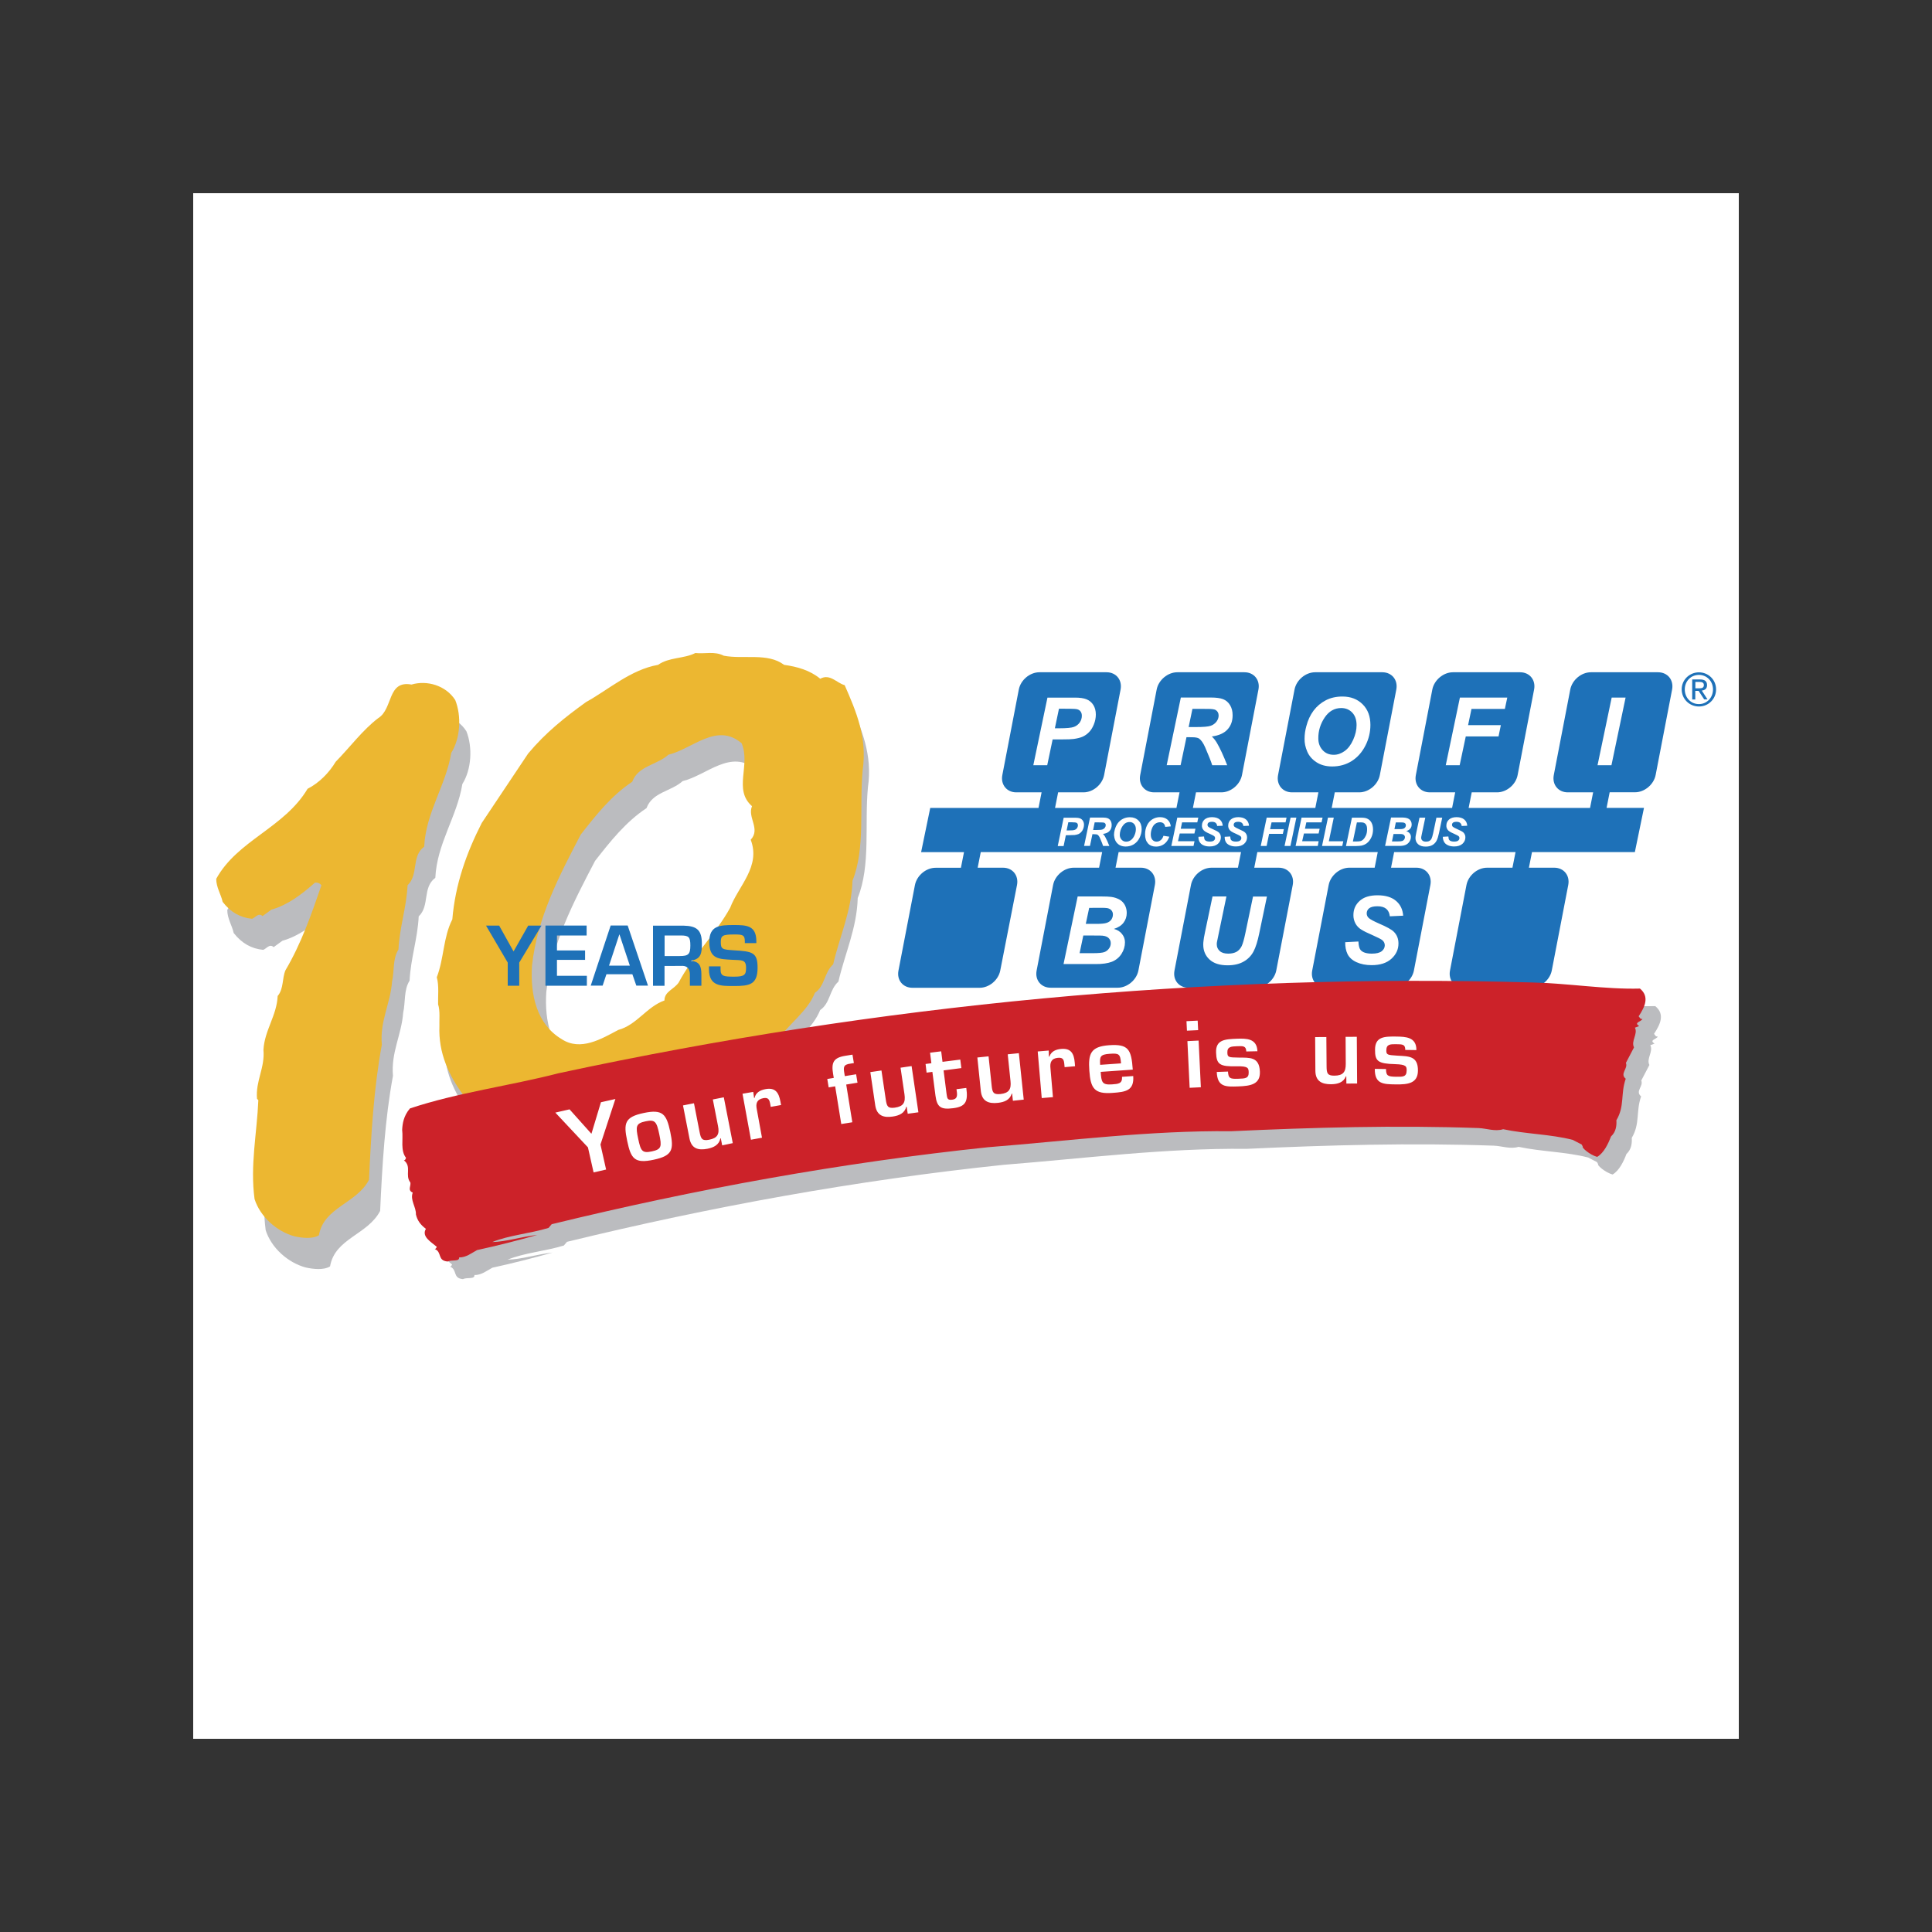
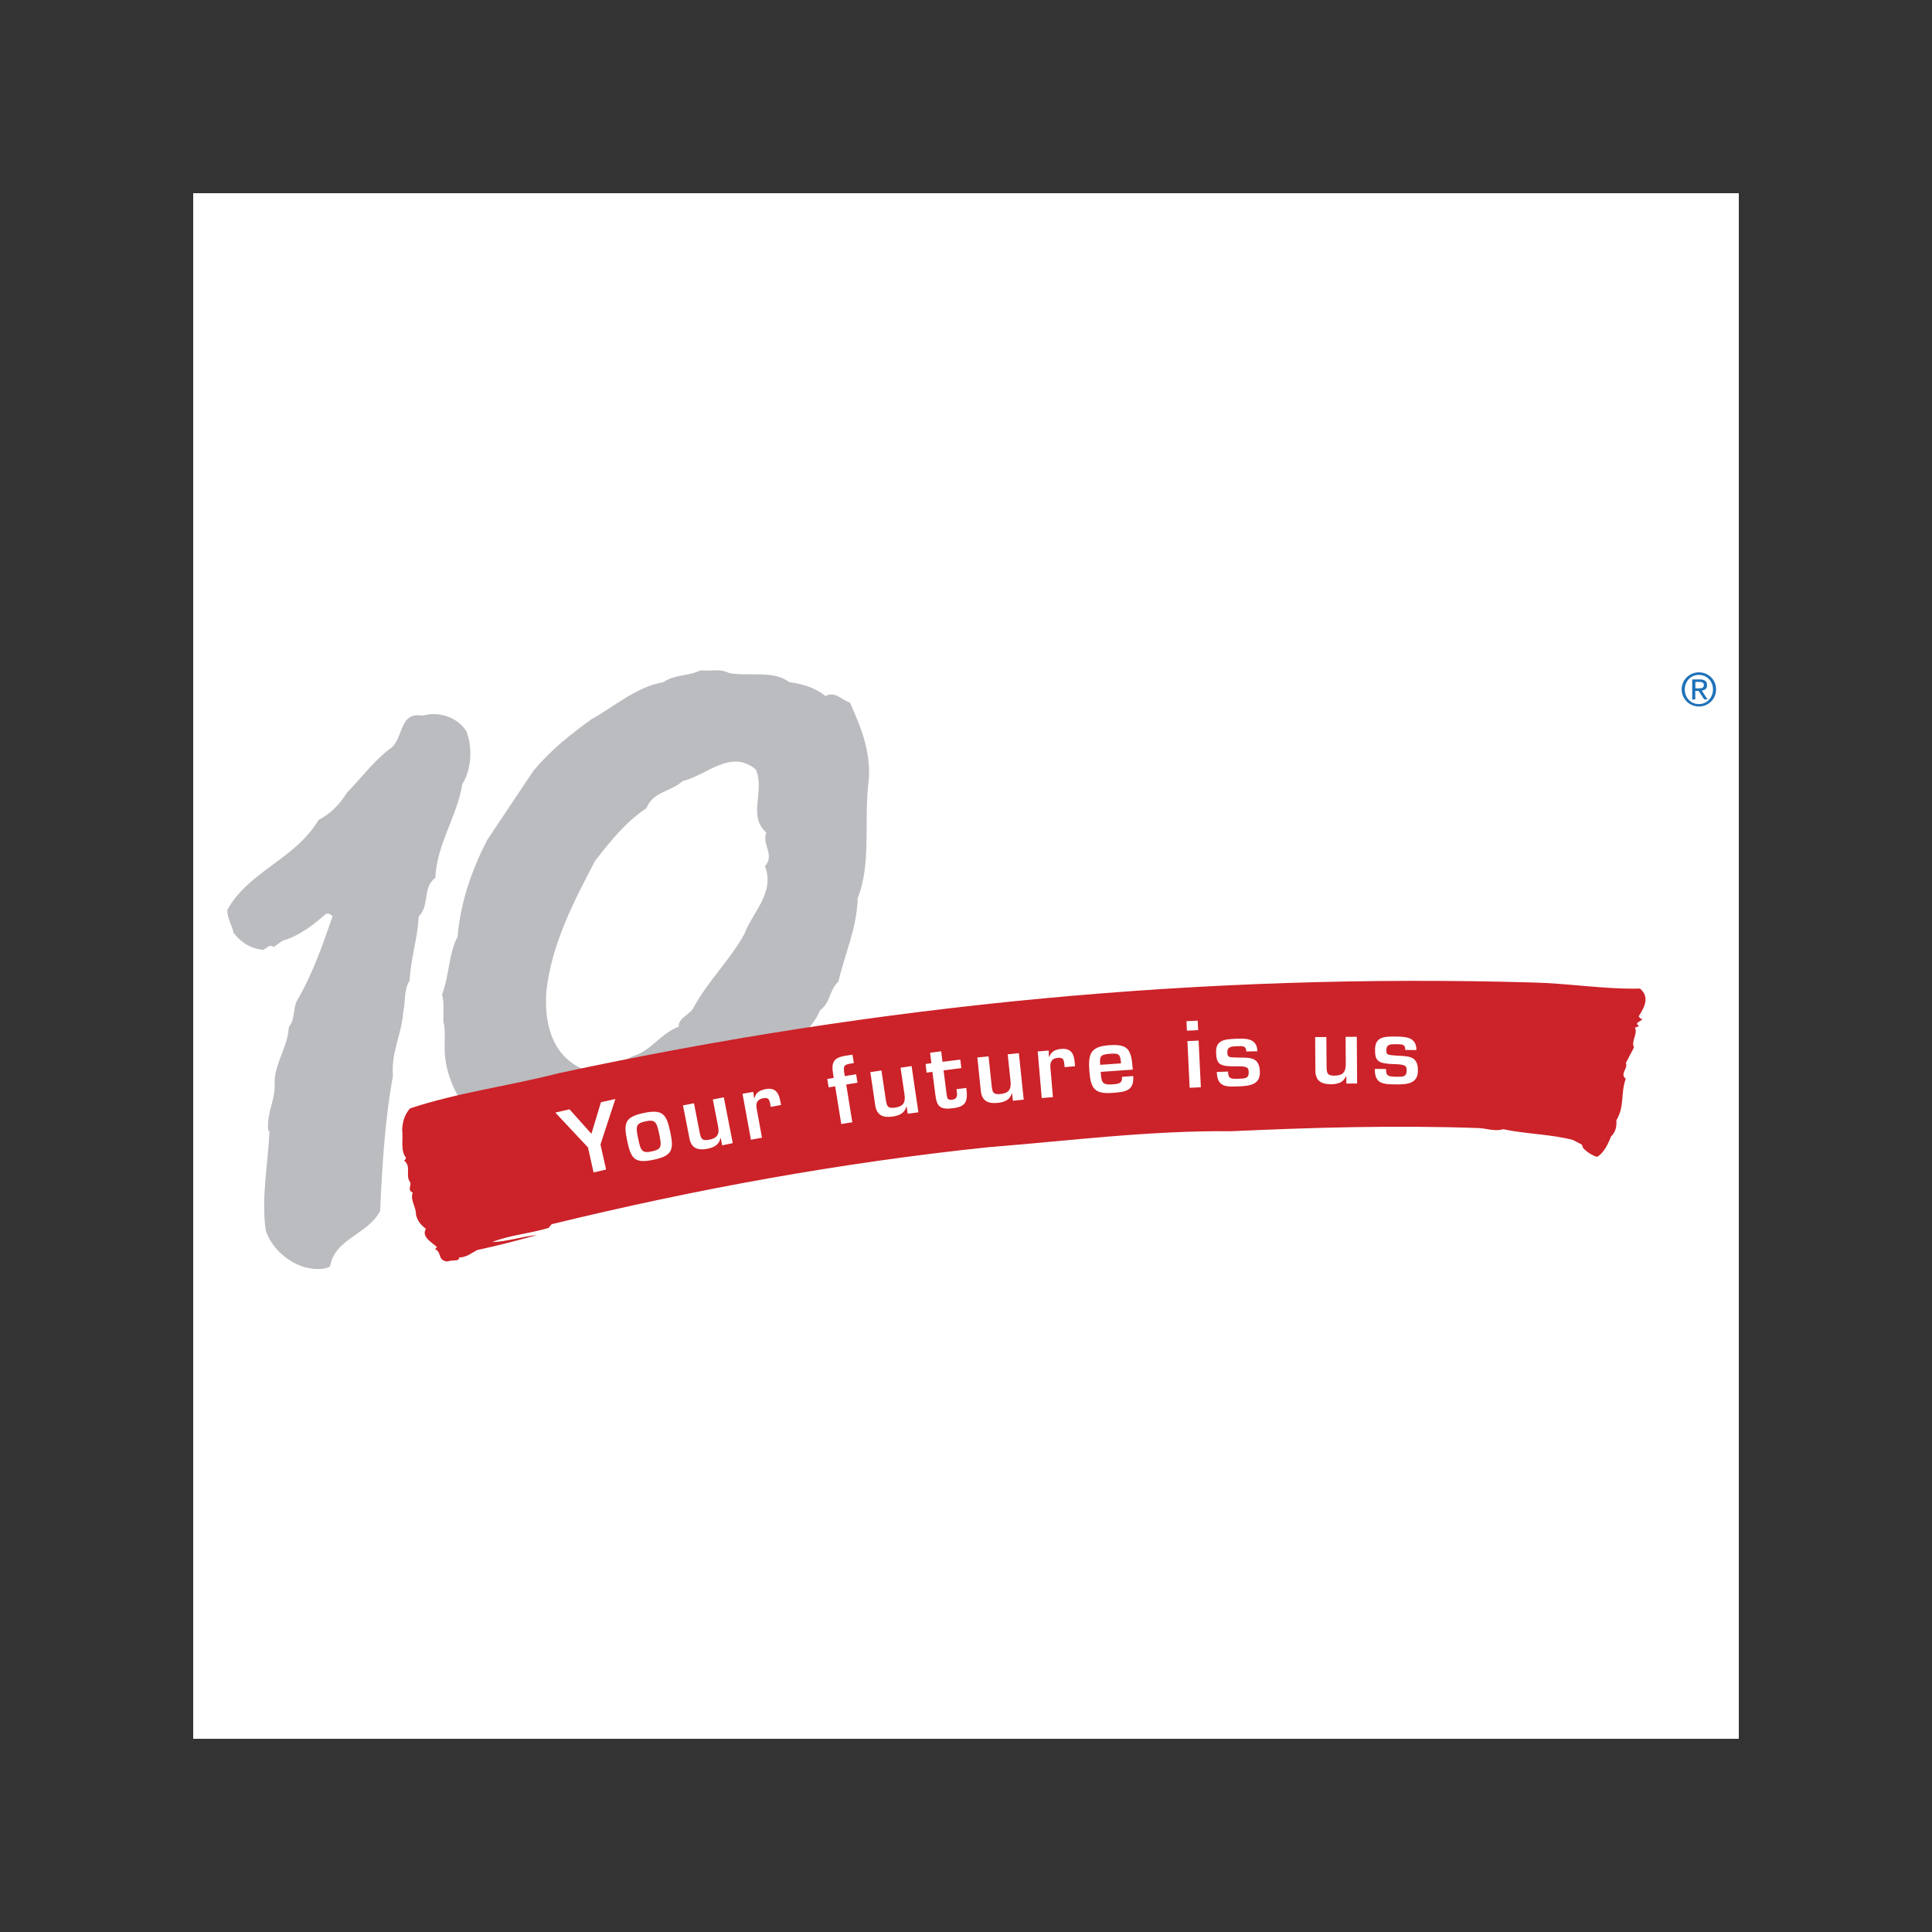
<svg xmlns="http://www.w3.org/2000/svg" version="1.1" id="图层_1" x="0px" y="0px" width="2500px" height="2500px" viewBox="1100 -1100 2500 2500" style="enable-background:new 1100 -1100 2500 2500;" xml:space="preserve">
  <rect x="1100" y="-1100" width="2500" height="2500" fill="#333333" stroke="none" />
  <style type="text/css">
	.st0{fill:#FFFFFF;}
	.st1{fill:#1E71B8;}
	.st2{fill:#BBBCBF;}
	.st3{fill:#ECB731;}
	.st4{fill:#CC2229;}
</style>
  <g>
    <path class="st0" d="M1350-850h2000v2000H1350V-850z" />
-     <path class="st1" d="M3245.5-230.1h-86.9c-12.4,0-24.3,10-26.7,22.4l-21.3,110.6c-2.4,12.3,5.7,22.4,18.1,22.4h32.8l-4,20.2h-157.1   l4-20.2h32.8c12.3,0,24.3-10,26.6-22.4l21.3-110.6c2.4-12.3-5.7-22.4-18.1-22.4h-86.9c-12.3,0-24.3,10-26.7,22.4l-21.3,110.6   c-2.4,12.3,5.7,22.4,18.1,22.4h32.8l-4,20.2h-155.8l4-20.2h31.6c12.4,0,24.3-10,26.7-22.4l21.3-110.6c2.4-12.3-5.7-22.4-18.1-22.4   h-86.9c-12.4,0-24.3,10-26.7,22.4l-21.3,110.6c-2.4,12.3,5.7,22.4,18.1,22.4h34.1l-4,20.2h-158.4l4-20.2h32.8   c12.3,0,24.3-10,26.7-22.4l21.3-110.6c2.4-12.3-5.7-22.4-18.1-22.4h-86.9c-12.3,0-24.3,10-26.7,22.4l-21.3,110.6   c-2.4,12.3,5.7,22.4,18.1,22.4h32.8l-4,20.2h-157.1l4-20.2h32.8c12.4,0,24.3-10,26.7-22.4l21.3-110.6c2.4-12.3-5.7-22.4-18.1-22.4   h-86.9c-12.4,0-24.3,10-26.7,22.4l-21.3,110.6c-2.4,12.3,5.7,22.4,18,22.4h32.8l-4,20.2h-140.1l-11.8,57.2h55.5l-4,20.2h-32.8   c-12.3,0-24.3,10-26.7,22.4l-21.3,110.6c-2.4,12.3,5.7,22.3,18.1,22.3h86.9c12.4,0,24.3-10,26.7-22.3L2416,45.2   c2.4-12.3-5.7-22.4-18.1-22.4h-32.8l4-20.2h157.1l-4,20.2h-32.8c-12.3,0-24.3,10-26.7,22.4l-21.3,110.6   c-2.4,12.3,5.7,22.3,18.1,22.3h86.9c12.3,0,24.3-10,26.7-22.3l21.3-110.6c2.4-12.3-5.7-22.4-18.1-22.4h-32.8l4-20.2h158.4l-4,20.2   h-34.1c-12.4,0-24.3,10-26.7,22.4l-21.3,110.6c-2.4,12.3,5.7,22.3,18.1,22.3h86.9c12.3,0,24.3-10,26.7-22.3l21.3-110.6   c2.4-12.3-5.7-22.4-18.1-22.4H2723l4-20.2h155.8l-4,20.2H2846c-12.3,0-24.3,10-26.7,22.4L2798,155.8c-2.4,12.3,5.7,22.3,18.1,22.3   h86.9c12.3,0,24.3-10,26.6-22.3l21.3-110.6c2.4-12.3-5.7-22.4-18.1-22.4H2900l4-20.2h157.1l-4,20.2h-32.8   c-12.4,0-24.3,10-26.7,22.4l-21.3,110.6c-2.4,12.3,5.7,22.3,18.1,22.3h86.9c12.3,0,24.3-10,26.7-22.3l21.3-110.6   c2.4-12.3-5.7-22.4-18.1-22.4h-32.8l4-20.2h133.1l11.8-57.2h-48.4l4-20.2h32.8c12.3,0,24.3-10,26.7-22.4l21.3-110.6   C3266-220.1,3257.9-230.1,3245.5-230.1L3245.5-230.1z" />
    <path class="st0" d="M2487.9-35.9c2.4,0,4,0.1,4.7,0.4c0.7,0.3,1.3,0.7,1.6,1.2c0.4,0.6,0.6,1.4,0.6,2.2c0,2.7-1.7,5.2-4.3,6   c-1.3,0.5-4,0.7-8,0.7h-2.3l2.2-10.6H2487.9z M2483.9-19.3c3.2,0,5.5-0.1,6.7-0.2c2-0.3,3.7-0.7,4.9-1.2c1.2-0.5,2.3-1.3,3.4-2.4   c1.2-1.2,2.1-2.6,2.7-4.2c0.7-1.7,1.1-3.6,1.1-5.4c0-1.8-0.4-3.6-1.4-5.2c-0.9-1.4-2.1-2.5-3.7-3.1c-1.5-0.6-3.7-0.9-6.3-0.9h-14.9   l-7.7,36.7h7.6l2.9-14L2483.9-19.3L2483.9-19.3z M2524.9-35.8c2.2,0,3.7,0.2,4.3,0.6c1.1,0.6,1.7,1.8,1.6,3c0,1.2-0.4,2.3-1.1,3.2   c-0.8,1.1-1.9,1.9-3.1,2.3c-1.3,0.5-4,0.7-8.1,0.7h-4l2-9.9L2524.9-35.8L2524.9-35.8z M2516.5-20.5c1.8,0,3,0.2,3.8,0.7   c1.2,0.8,2.3,2.4,3.3,4.8c1.9,4.4,3.2,7.6,3.8,9.7h8.1c-1.6-4.2-3.5-8.3-5.6-12.2c-0.7-1.3-1.7-2.4-2.7-3.4   c3.8-0.5,6.6-1.7,8.5-3.8c1.9-2,2.8-4.6,2.8-7.7c0-2.2-0.5-4-1.4-5.6c-0.9-1.5-2.2-2.6-3.8-3.2c-1.6-0.6-3.7-0.9-6.5-0.9h-16.3   l-7.7,36.7h7.6l3.2-15.2L2516.5-20.5L2516.5-20.5L2516.5-20.5z M2552.6-31.1c2.3-3.4,5.3-5.2,9-5.2c2.2-0.1,4.4,0.8,5.9,2.5   c1.5,1.6,2.3,3.9,2.3,6.8c0,2.6-0.6,5.2-1.8,8c-1.2,2.7-2.8,4.8-4.7,6.1c-1.7,1.3-3.8,2-5.9,2c-2.3,0.1-4.5-0.8-6.1-2.6   c-1.5-1.7-2.4-4-2.3-6.3C2549.1-23.9,2550.3-27.7,2552.6-31.1L2552.6-31.1z M2543.1-12.7c1,2.3,2.6,4.2,4.9,5.8   c2.3,1.5,5.2,2.3,8.6,2.3c3.9,0,7.5-1,10.6-2.9c3.1-2,5.6-4.7,7.4-8.4s2.7-7.4,2.7-11.2c0-4.7-1.4-8.4-4.2-11.2   c-2.8-2.8-6.5-4.2-11-4.2c-3.4,0-6.4,0.7-9.1,2.1c-2.7,1.4-4.8,3.2-6.6,5.6c-1.7,2.4-3,5.2-3.9,8.4c-0.6,2.2-1,4.5-1,6.9   C2541.7-17.3,2542.1-15,2543.1-12.7L2543.1-12.7z M2605.5-18.5l7.6,1.2c-1.5,4.1-3.7,7.3-6.7,9.5c-3,2.2-6.7,3.3-10.4,3.3   c-4.5,0-8-1.3-10.5-4.1s-3.8-6.6-3.8-11.8c0-4.2,0.8-8,2.5-11.5c3-6.6,9.6-10.8,16.9-10.7c4,0,7.2,1.1,9.6,3.2s3.9,5,4.3,8.7   l-7.2,0.7c-0.4-2.1-1.2-3.7-2.3-4.6c-1.3-1-2.9-1.5-4.6-1.4c-2.1,0-4.2,0.7-5.9,1.9c-1.8,1.3-3.3,3.2-4.3,5.9   c-1.1,2.7-1.6,5.4-1.6,8.1c0,2.9,0.7,5.2,2.1,6.8c1.4,1.6,3.2,2.4,5.3,2.4c2,0,3.7-0.6,5.4-1.9S2604.7-16,2605.5-18.5L2605.5-18.5z    M2644.4-5.3h-28.7l7.7-36.7h27.2l-1.3,6.1h-19.7l-1.7,8.3h19l-1.3,6.1h-19l-2.3,10h21.4L2644.4-5.3L2644.4-5.3z M2650.8-17.2   l7.2-0.4c0.1,2.3,0.5,3.8,1.2,4.6c1.1,1.3,3.1,2,6.1,2c2.5,0,4.3-0.4,5.4-1.3c1-0.8,1.6-1.9,1.6-3.2c0-1.1-0.5-2.1-1.4-2.7   c-0.6-0.5-2.4-1.4-5.2-2.7c-2.9-1.2-4.9-2.3-6.2-3.1c-1.3-0.8-2.3-1.9-3.1-3.2c-0.8-1.4-1.2-3-1.1-4.6c0-3.1,1.1-5.6,3.3-7.7   c2.3-2,5.5-3.1,9.7-3.1c4.3,0,7.6,1,10,3c2.4,2,3.7,4.7,3.9,8.1l-7.2,0.3c-0.1-1.5-0.8-3-1.9-4c-1.1-0.9-2.7-1.4-4.8-1.4   c-2.1,0-3.6,0.4-4.5,1.1c-0.9,0.7-1.3,1.7-1.3,2.8c0,1.1,0.4,1.9,1.2,2.6c0.8,0.7,2.6,1.7,5.4,2.9c4.2,1.8,6.9,3.3,8.1,4.4   c1.7,1.7,2.6,3.8,2.6,6.4c0,3.2-1.3,6-3.8,8.3c-2.6,2.3-6.1,3.4-10.7,3.4c-3.2,0-5.9-0.5-8.2-1.6c-2.1-0.9-3.8-2.4-4.9-4.4   C2651.1-12.7,2650.7-14.9,2650.8-17.2L2650.8-17.2z M2684.7-17.2l7.2-0.4c0.1,2.3,0.5,3.8,1.2,4.6c1.1,1.3,3.1,2,6.1,2   c2.5,0,4.3-0.4,5.4-1.3c1-0.7,1.7-1.9,1.7-3.2c0-1.1-0.5-2.1-1.4-2.7c-0.6-0.5-2.4-1.4-5.2-2.7c-2.9-1.2-4.9-2.3-6.2-3.1   c-1.3-0.8-2.4-1.9-3.1-3.2c-0.8-1.4-1.2-3-1.1-4.6c0-3.1,1.1-5.6,3.3-7.7c2.3-2,5.5-3.1,9.7-3.1c4.3,0,7.6,1,10,3   c2.4,2,3.7,4.7,3.9,8.1l-7.3,0.3c-0.1-1.5-0.8-3-1.9-4c-1.1-0.9-2.7-1.4-4.8-1.4c-2.1,0-3.6,0.4-4.5,1.1c-0.9,0.7-1.3,1.7-1.3,2.8   c0,1.1,0.4,1.9,1.2,2.6c0.8,0.7,2.6,1.7,5.4,2.9c4.2,1.8,6.9,3.3,8.1,4.4c1.7,1.7,2.6,3.8,2.6,6.4c0,3.2-1.3,6-3.8,8.3   c-2.6,2.3-6.1,3.4-10.7,3.4c-3.2,0-5.9-0.5-8.2-1.6s-4-2.5-4.9-4.4C2685.1-12.5,2684.7-14.7,2684.7-17.2L2684.7-17.2z M2739-5.3   h-7.6l7.7-36.7h25.7l-1.3,6.1h-18.1l-1.9,8.8h17.8l-1.3,6.1h-17.8L2739-5.3L2739-5.3z M2769.8-5.3h-7.6L2770-42h7.5L2769.8-5.3   L2769.8-5.3z M2805.2-5.3h-28.7l7.7-36.7h27.2l-1.3,6.1h-19.7l-1.8,8.3h19l-1.3,6.1h-19l-2.3,10h21.3L2805.2-5.3L2805.2-5.3z    M2836.9-5.3h-26.2l7.7-36.7h7.5l-6.4,30.6h18.7L2836.9-5.3z M2860-35.9c2.2,0,3.8,0.2,4.6,0.5c1.3,0.5,2.4,1.4,3.1,2.6   c0.9,1.3,1.3,3.3,1.3,5.9c0,3.1-0.5,5.7-1.5,8c-0.9,2-2.1,3.9-3.7,5.4c-1,0.9-2.1,1.6-3.4,1.9c-1.2,0.3-3.2,0.5-6,0.5h-3.8   l5.2-24.7H2860L2860-35.9z M2861.9-5.8c2.8-0.7,5-1.7,6.8-3.1c2.3-1.8,4.2-4.2,5.7-7.3c1.5-3.1,2.3-6.6,2.3-10.5   c0-1.8-0.2-3.5-0.6-5.1c-0.3-1.4-0.9-2.8-1.6-4.1c-0.7-1.2-1.6-2.2-2.5-3s-2.1-1.5-3.3-2c-1.3-0.5-2.7-0.8-4.1-0.9   c-1.8-0.1-3.5-0.2-5.3-0.1h-9.9l-7.7,36.7h12.9C2857.9-5.3,2860.3-5.5,2861.9-5.8z M2912.1-35.8c2.1,0,3.4,0.1,4,0.2   c1,0.2,1.8,0.6,2.3,1.2c0.5,0.6,0.8,1.4,0.8,2.3c0,2.1-1.4,3.9-3.4,4.5c-1.1,0.4-3,0.5-5.6,0.5h-5.8l1.8-8.7L2912.1-35.8   L2912.1-35.8L2912.1-35.8z M2918.6-6.6c2.2-0.9,3.9-2.3,5.2-4.3c1.3-2,1.9-4.1,1.9-6.3c0-1.6-0.5-3.2-1.6-4.5   c-1.1-1.4-2.7-2.3-4.4-2.8c2.4-0.8,4.1-1.9,5.3-3.4s1.7-3.3,1.7-5.3c0-1.5-0.3-2.9-1-4.2c-0.7-1.3-1.6-2.3-2.9-3   c-1.3-0.8-2.8-1.2-4.6-1.5c-1.9-0.2-3.8-0.3-5.7-0.2H2900l-7.7,36.7h17.3C2913.4-5.3,2916.4-5.7,2918.6-6.6L2918.6-6.6z    M2912.1-20.8c2.1,0,3.6,0.4,4.5,1.2c0.9,0.7,1.4,1.9,1.4,3c-0.1,2.2-1.4,4-3.4,4.8c-1,0.4-3.1,0.6-6.1,0.6h-7.3l2-9.6L2912.1-20.8   L2912.1-20.8z M2932.7-22.6l4.1-19.3h7.5l-4.2,19.9l-1,4.9c-0.1,0.4-0.1,0.8-0.1,1.2c0,1.5,0.5,2.6,1.6,3.6c1,0.9,2.6,1.4,4.6,1.4   c1.8,0,3.3-0.3,4.5-1c1.2-0.7,2.2-1.8,2.8-3.1c0.6-1.3,1.3-3.7,2-6.9l4.2-20h7.5l-4.2,20.1c-0.9,4.2-1.9,7.4-3.1,9.7   c-1.2,2.3-3,4.2-5.2,5.5c-2.4,1.4-5.3,2.1-8.9,2.1c-4.3,0-7.5-1-9.8-3.1s-3.4-4.8-3.4-8.1c0-0.7,0.1-1.4,0.2-2.2   C2931.9-18.6,2932.2-20.1,2932.7-22.6L2932.7-22.6z M2967-17.2l7.2-0.4c0.1,2.3,0.5,3.8,1.2,4.6c1.1,1.3,3.1,2,6.1,2   c2.5,0,4.3-0.4,5.4-1.3c1-0.8,1.6-1.9,1.6-3.2c0-1.1-0.5-2.1-1.3-2.7c-0.6-0.5-2.4-1.4-5.2-2.7c-2.8-1.2-4.9-2.3-6.2-3.1   c-1.3-0.8-2.4-1.9-3.1-3.2c-0.8-1.4-1.2-3-1.1-4.6c0-3.1,1.1-5.6,3.4-7.7c2.2-2,5.5-3.1,9.7-3.1c4.3,0,7.6,1,10,3   c2.4,2,3.7,4.7,3.9,8.1l-7.2,0.3c-0.1-1.5-0.8-3-1.9-4c-1.1-0.9-2.7-1.4-4.8-1.4c-2.1,0-3.6,0.4-4.5,1.1c-0.9,0.7-1.3,1.7-1.3,2.8   c0,1,0.4,2,1.2,2.6c0.8,0.7,2.6,1.7,5.4,2.9c4.2,1.8,6.9,3.3,8.1,4.4c1.7,1.7,2.7,4,2.6,6.4c0,3.2-1.3,6-3.8,8.3   c-2.6,2.3-6.1,3.4-10.7,3.4c-3.2,0-5.9-0.5-8.2-1.6s-3.9-2.5-4.9-4.4S2967-14.7,2967-17.2L2967-17.2z M2483.3-182.9   c5.9,0,9.6,0.3,11.3,0.9c1.7,0.6,3,1.6,3.9,3c0.9,1.4,1.4,3.1,1.4,5.2c0,3.1-0.9,6-2.7,8.7c-1.9,2.6-4.5,4.6-7.5,5.7   c-3.2,1.2-9.5,1.8-19.1,1.8h-5.6l5.3-25.3L2483.3-182.9L2483.3-182.9z M2473.6-143.2c7.8,0,13.1-0.2,15.9-0.6   c4.8-0.7,8.7-1.7,11.6-3c3-1.4,5.7-3.3,8-5.7c2.5-2.5,4.6-5.8,6.3-10c1.7-4.2,2.6-8.5,2.6-12.9c0-4.8-1.1-8.9-3.2-12.3   c-2.1-3.4-5.1-5.9-8.8-7.4c-3.7-1.5-8.7-2.2-15-2.2h-35.6l-18.3,87.5h18l7-33.4L2473.6-143.2L2473.6-143.2z M2662.7-182.7   c5.3,0,8.7,0.5,10.3,1.4c2.6,1.6,3.9,4,3.9,7.2c0,2.7-0.9,5.3-2.7,7.8c-1.9,2.5-4.5,4.4-7.4,5.4c-3.2,1.2-9.6,1.7-19.2,1.7h-9.5   l4.9-23.5L2662.7-182.7L2662.7-182.7L2662.7-182.7z M2642.6-146c4.3,0,7.3,0.6,9,1.7c2.8,2,5.4,5.7,7.9,11.4   c4.5,10.5,7.6,18.2,9.1,23.1h19.4c-4.9-12.5-9.4-22.2-13.4-29c-1.8-3-3.9-5.8-6.5-8.2c9-1.2,15.8-4.2,20.2-9   c4.5-4.8,6.7-11,6.7-18.4c0-5.2-1.1-9.6-3.4-13.3c-2.3-3.7-5.3-6.2-9-7.6c-3.7-1.4-8.9-2.1-15.6-2.1H2628l-18.3,87.5h18l7.6-36.2   L2642.6-146L2642.6-146L2642.6-146z M2814.1-171.5c5.5-8.2,12.7-12.3,21.5-12.3c5.7,0,10.5,2,14.2,5.9c3.7,3.9,5.6,9.3,5.6,16.2   c0,6.2-1.5,12.5-4.4,19c-2.9,6.5-6.6,11.4-11.1,14.6c-4.5,3.2-9.1,4.8-14,4.8c-6,0-10.8-2-14.5-6.1c-3.7-4.1-5.5-9.1-5.5-15.1   C2805.8-154.3,2808.6-163.3,2814.1-171.5L2814.1-171.5z M2791.5-127.6c2.3,5.5,6.2,10.1,11.8,13.8c5.6,3.7,12.4,5.6,20.5,5.6   c9.4,0,17.8-2.3,25.3-7c7.4-4.7,13.3-11.3,17.7-19.9c4.3-8.3,6.5-17.5,6.5-26.8c0-11.1-3.3-20-10-26.7   c-6.7-6.7-15.4-10.1-26.2-10.1c-8.1,0-15.3,1.6-21.6,4.9c-6.3,3.3-11.6,7.8-15.8,13.4c-4.2,5.7-7.3,12.3-9.3,20   c-1.5,5.3-2.3,10.8-2.3,16.4C2788-138.5,2789.2-133,2791.5-127.6L2791.5-127.6z M2988.8-109.8h-18l18.3-87.5h61.3l-3.1,14.6h-43.2   l-4.4,21h42.4l-3,14.6h-42.4L2988.8-109.8L2988.8-109.8z M3185.2-109.8h-18l18.3-87.5h18L3185.2-109.8z M2523.3,74.7   c5,0,8.2,0.1,9.5,0.4c2.4,0.5,4.2,1.4,5.4,2.9c1.3,1.5,2,3.5,1.9,5.5c0,2.3-0.7,4.4-2,6.4c-1.4,2-3.4,3.4-6.1,4.3   c-2.7,0.9-7.1,1.3-13.3,1.3h-13.7l4.4-20.7L2523.3,74.7L2523.3,74.7z M2538.8,144.5c5.2-2.1,9.4-5.5,12.4-10.2   c3-4.7,4.5-9.7,4.5-15c0-4-1.3-7.6-3.8-10.7c-2.5-3.2-6-5.4-10.5-6.6c5.7-1.8,9.8-4.5,12.5-8.1c2.7-3.6,4.1-7.8,4.1-12.6   c0-3.6-0.8-6.9-2.3-9.9c-1.6-3-3.8-5.4-6.8-7.2c-3.4-1.9-7.1-3.1-10.9-3.6c-2.6-0.4-7.1-0.6-13.6-0.6h-29.9l-18.3,87.5h41.3   C2526.4,147.6,2533.6,146.5,2538.8,144.5L2538.8,144.5z M2523.3,110.6c5,0,8.6,0.9,10.8,2.8c2.1,1.8,3.3,4.4,3.2,7.2   c0,2.4-0.7,4.7-2.3,6.8c-1.5,2.1-3.5,3.7-6,4.6c-2.5,0.9-7.4,1.4-14.7,1.4H2497l4.8-22.9L2523.3,110.6L2523.3,110.6L2523.3,110.6z    M2659.3,106.1l9.7-46.1h18l-9.9,47.5l-2.4,11.7c-0.2,0.9-0.2,1.9-0.2,2.8c0,3.5,1.3,6.3,3.8,8.6c2.5,2.3,6.2,3.4,11,3.4   c4.3,0,7.9-0.8,10.8-2.4c2.8-1.6,5-4.1,6.6-7.3c1.5-3.2,3.1-8.7,4.7-16.4l10-47.8h18l-10,47.9c-2.1,10.1-4.5,17.8-7.3,23.1   c-2.8,5.4-7.2,10-12.5,13c-5.6,3.3-12.6,5-21.1,5c-10.2,0-18-2.5-23.4-7.5c-5.4-5-8.1-11.4-8.1-19.3c0-1.6,0.1-3.4,0.4-5.3   C2657.4,115.7,2658.1,112.1,2659.3,106.1L2659.3,106.1z M2840.7,119.2l17.1-0.9c0.2,5.4,1.2,9.1,2.8,11c2.6,3.1,7.5,4.7,14.6,4.7   c5.9,0,10.2-1.1,12.8-3.2c2.6-2.1,3.9-4.7,3.9-7.6c0-2.6-1.2-5-3.2-6.6c-1.5-1.3-5.7-3.4-12.4-6.4c-6.8-2.9-11.8-5.4-14.9-7.4   c-3.1-1.9-5.6-4.5-7.4-7.7c-1.8-3.4-2.8-7.2-2.7-11c0-7.4,2.7-13.5,8-18.3c5.3-4.9,13.1-7.3,23.2-7.3c10.3,0,18.2,2.4,23.9,7.2   s8.7,11.2,9.3,19.2l-17.3,0.8c-0.4-4.2-2-7.4-4.5-9.6c-2.6-2.2-6.4-3.4-11.5-3.4c-5,0-8.5,0.9-10.7,2.6c-2.1,1.6-3.2,4-3.2,6.6   c0,2.5,1,4.6,2.9,6.2c2,1.7,6.3,4,12.9,6.9c10.1,4.3,16.5,7.9,19.2,10.6c4.1,4,6.1,9.1,6.1,15.3c0,7.7-3.1,14.3-9.2,19.8   c-6.1,5.5-14.6,8.2-25.5,8.2c-7.5,0-14-1.3-19.5-3.8s-9.4-6-11.7-10.5C2841.6,130.2,2840.6,125.1,2840.7,119.2L2840.7,119.2z" />
    <path class="st1" d="M3298.4-230c12.1,0,22.2,9.5,22.2,22c0.1,12.2-9.7,22.1-21.9,22.2c-0.1,0-0.2,0-0.3,0   c-12.1,0-22.3-9.5-22.3-22.2C3276.1-220.4,3286.3-230,3298.4-230L3298.4-230z M3298.4-188.9c10.2,0,18.2-8.2,18.2-19   c0-10.6-7.9-18.8-18.2-18.8c-10.4,0-18.3,8.2-18.3,18.8C3280.1-197.1,3288-188.9,3298.4-188.9z M3289.8-220.8h10   c6.2,0,9.1,2.4,9.1,7.4c0,4.7-3,6.6-6.8,7l7.4,11.4h-4.3L3298-206h-4.3v11.1h-4V-220.8L3289.8-220.8z M3293.8-209.3h4.2   c3.6,0,6.8-0.2,6.8-4.3c0-3.4-3-4-5.7-4h-5.3L3293.8-209.3L3293.8-209.3L3293.8-209.3z" />
    <path class="st2" d="M1703.5-153.8c8.3,20.8,6.6,49.6-5.2,68.3c-6.9,42.3-32.9,77-35,121.4c-17,12.5-6.9,36.1-21.5,49.9   c-1.4,28.8-10.4,54.5-11.8,83.2c-7.6,11.8-5.2,27.7-8.3,41.6c-2.1,28.4-15.9,51.3-13.2,81.5c-10.4,56.2-13.9,115.8-16.6,174.8   c-15.9,30.9-58.6,35.4-64.8,71.8c-8.3,5.2-22.2,3.5-31.6,1.4c-22.9-6.2-44.4-25.3-51.7-48.2c-5.9-43.7,3.1-85.3,4.9-128l-1.7-1.7   c-2.1-23.2,10.4-39.9,8.3-63.5c1.4-25.3,17.3-44.4,18.4-69.7c8-9.4,5.6-22.9,10.1-33.3c20.5-34.7,33.6-72.5,46.5-109.9   c-2.1-2.8-4.8-3.8-8.3-3.5c-17.3,15.3-35.4,29.1-56.5,35l-11.4,8.3c-5.2-4.9-9.4,2.1-13.5,3.5c-14.9-1.4-27.7-8.3-38.2-21.8   c-2.1-9.7-8.3-18.7-8.3-29.8c27.4-49.9,88.1-65.9,118.2-116.5c14.9-7.6,27.7-20.5,36.4-35c18.4-18.7,35-41.3,55.1-56.5   c19.4-12.1,11.4-49.2,43-43.4C1666.7-179.8,1691.3-172.9,1703.5-153.8L1703.5-153.8z M2199.8-191c-10.4-2.8-19.1-15.3-31.6-8.3   c-13.5-11.1-29.8-15.6-46.8-18c-21.2-16-52.4-6.9-78-11.8c-12.1-6.2-24.6-2.1-36.8-3.5c-14.9,7.6-34,5.2-48.2,15.3   c-35.4,6.2-63.8,31.9-93.3,48.2c-27.4,19.8-52,39.2-74.9,66.6c-20.1,29.8-39.9,60-60,89.8C1710.5,26,1696,66.6,1692.1,112   c-11.8,22.9-10.7,50.6-20.1,74.9c3.1,10.7,1.4,25.3,1.7,35c2.8,8.3,1.4,20.8,1.7,28.1c-1.4,35,12.1,63.8,31.6,90.2   c5.9,20.8,28.4,33.6,39.9,51.3c48.9,38.2,116.9,38.8,180,31.9v-3.5c17.7-0.7,35.7-9,44.7-24.9c-14.9-12.5,5.9-18.4,11.8-28.5   c45.4-27.4,95.7-54.4,129.7-98.1c14.2-21.2,38.5-37.1,48.2-61.4c13.2-9,11.8-26.3,23.6-36.8c8.3-36.1,23.9-69,25-108.2   c17-42.3,8.7-95.4,13.2-143.2C2229.3-123.4,2214.7-157.1,2199.8-191L2199.8-191z M2063.2,108.6c-18.7,34-48.5,62.4-66.6,96.8   c-6.2,9-18.4,11.4-18.4,23.2c-23.2,8.3-35.7,31.6-59.7,38.2c-21.5,11.4-48.9,28.1-73.5,11.8c-31.9-19.1-40.6-56.9-38.1-95   c6.9-62.4,35-115.8,63.1-169.6c19.8-25.3,39.5-50.3,66.6-68.3c7.6-20.8,31.9-21.5,46.8-35c30.9-7.3,62.4-42.3,94.7-14.9   c12.1,28.4-11.1,60,13.5,81.5c-6.2,14.6,11.4,29.5-1.7,43.4C2103.1,55.2,2073.9,80.1,2063.2,108.6L2063.2,108.6z" />
-     <path class="st3" d="M1689.1-194.1c8.3,20.8,6.6,49.6-5.2,68.3c-6.9,42.3-32.9,77-35,121.4c-17,12.5-6.9,36.1-21.5,49.9   c-1.4,28.8-10.4,54.4-11.8,83.2c-7.6,11.8-5.2,27.7-8.3,41.6c-2.1,28.4-16,51.3-13.2,81.5c-10.4,56.2-13.9,115.8-16.6,174.8   c-15.9,30.9-58.6,35.4-64.8,71.8c-8.3,5.2-22.2,3.5-31.6,1.4c-22.9-6.2-44.4-25.3-51.7-48.2c-5.9-43.7,3.1-85.3,4.9-128l-1.7-1.7   c-2.1-23.2,10.4-39.9,8.3-63.4c1.4-25.3,17.3-44.4,18.4-69.7c8-9.4,5.6-22.9,10.1-33.3c20.5-34.7,33.6-72.5,46.5-109.9   c-2.1-2.8-4.9-3.8-8.3-3.5c-17.3,15.3-35.4,29.1-56.5,35l-11.4,8.3c-5.2-4.9-9.4,2.1-13.5,3.5c-14.9-1.4-27.7-8.3-38.1-21.9   c-2.1-9.7-8.3-18.7-8.3-29.8c27.4-49.9,88.1-65.9,118.2-116.5c14.9-7.6,27.7-20.5,36.4-35c18.4-18.7,35-41.3,55.1-56.5   c19.4-12.1,11.4-49.2,43-43.4C1652.3-220.1,1676.9-213.2,1689.1-194.1L1689.1-194.1z M2193-213.4c-10.4-2.8-19.1-15.3-31.6-8.3   c-13.5-11.1-29.8-15.6-46.8-18c-21.2-16-52.4-6.9-78-11.8c-12.1-6.2-24.6-2.1-36.8-3.5c-14.9,7.6-34,5.2-48.2,15.3   c-35.4,6.2-63.8,31.9-93.3,48.2c-27.4,19.8-52,39.2-74.9,66.6c-20.1,29.8-39.9,60-60,89.8c-19.8,38.8-34.3,79.4-38.1,124.8   c-11.8,22.9-10.7,50.6-20.1,74.9c3.1,10.7,1.4,25.3,1.7,35c2.8,8.3,1.4,20.8,1.7,28.1c-1.4,35,12.1,63.8,31.6,90.2   c5.9,20.8,28.4,33.6,39.9,51.3c48.9,38.1,116.9,38.8,180,31.9v-3.5c17.7-0.7,35.7-9,44.7-25c-14.9-12.5,5.9-18.4,11.8-28.4   c45.4-27.4,95.7-54.4,129.7-98.1c14.2-21.2,38.5-37.1,48.2-61.4c13.2-9,11.8-26.3,23.6-36.8c8.3-36.1,23.9-69,25-108.2   c17-42.3,8.7-95.4,13.2-143.2C2222.4-145.7,2207.9-179.4,2193-213.4L2193-213.4z M2044.8,74.7c-18.7,34-48.5,62.4-66.6,96.7   c-6.2,9-18.4,11.5-18.4,23.2c-23.2,8.3-35.7,31.6-59.7,38.1c-21.5,11.4-48.9,28.1-73.5,11.8c-31.9-19.1-40.6-56.9-38.2-95   c6.9-62.4,35-115.8,63.1-169.6c19.8-25.3,39.5-50.3,66.6-68.3c7.6-20.8,31.9-21.5,46.8-35c30.9-7.3,62.4-42.3,94.7-14.9   c12.1,28.4-11.1,60,13.5,81.5c-6.2,14.6,11.4,29.5-1.7,43.4C2084.7,21.3,2055.6,46.3,2044.8,74.7L2044.8,74.7z" />
-     <path class="st2" d="M3240.3,237.8c1.4,1.3,1.6,3.7,4.9,3.5c-1.6,3.5-11.8,4.5-4.2,9.1l-5.5,2.1c4.1,8.1-5.4,17.4-1.2,25.6   l-10.5,20.1c3.1,7.4-8.3,13.9-0.2,20.5c-6.9,19.5-1.1,35.1-12.1,53.7c0.4,6.3-0.2,14.8-6.9,20.9c-3.3,8.8-9.1,21.4-17.9,26.5   c-9.8-2.7-20.4-12.3-18.7-13.3l-1.4-2.7l-11.6-6c-28.5-7.4-60.3-7.5-90-13.8c-10.6,3.3-21.6-1.1-31.9-1.5   c-106.9-3.8-213.7-0.8-320.1,4.1c-105.6-1.1-210,12.4-314.6,20.7c-190,19.9-378,54.1-564.7,99.6l-4.1,4.8   c-24.2,7.4-51.1,9.4-72.8,18.3c17.7-0.3,38.4-7.1,58.2-9.2c-25.8,7.3-51.7,13.9-77.9,19.6c-6.9,3.7-14.2,9.7-23.2,9.5   c0.6,5.9-9.6,2.6-14.8,5.3c-13.8-1.2-6.9-12.1-16.7-16.2c1.4-0.2,2-1.5,2.6-2.8c-7.4-6.5-20-13.2-14.1-23.3   c-7.3-5.5-11.2-11.2-12.9-18.7c0.4-9.5-7.8-18.5-4.1-28.2c-7.1-3.1-2-8.6-3.1-13.2c-7.4-9.4,2.2-20.5-8.4-28.7c2,0,2.2-1.9,2.8-3.2   c-7.4-9.4-3.5-23.8-5-36.1c0.4-8,1.8-18.2,10.1-27.8c61.4-20.5,128.4-29.1,192.6-45.6c414.8-89.2,834.7-129.5,1259.4-117.4   c46.4,1,94.7,9.1,139.6,7.9C3254.6,212.3,3248.6,225.3,3240.3,237.8L3240.3,237.8z" />
    <path class="st4" d="M3220.4,215.1c1.4,1.3,1.6,3.7,4.9,3.5c-1.6,3.5-11.8,4.5-4.2,9.1l-5.5,2.1c4.1,8.1-5.4,17.4-1.2,25.5   l-10.5,20.1c3.1,7.4-8.3,13.9-0.2,20.5c-6.9,19.5-1.1,35.2-12.1,53.7c0.4,6.3-0.2,14.8-6.9,20.9c-3.4,8.8-9.1,21.4-18,26.5   c-9.8-2.7-20.4-12.3-18.6-13.3l-1.4-2.7l-11.6-6c-28.5-7.4-60.3-7.5-90-13.8c-10.6,3.3-21.6-1.1-31.8-1.5   c-107-3.8-213.7-0.8-320.1,4.1c-105.6-1.1-210,12.4-314.6,20.7c-190,19.9-378,54.1-564.7,99.6l-4.1,4.8   c-24.2,7.4-51.1,9.4-72.8,18.3c17.7-0.3,38.3-7.1,58.2-9.2c-22.4,6.4-51.9,14-77.9,19.6c-6.9,3.7-14.2,9.7-23.2,9.5   c0.6,5.9-9.6,2.6-14.8,5.3c-13.8-1.2-6.9-12.1-16.7-16.2c1.4-0.2,2-1.5,2.6-2.8c-7.5-6.5-20-13.2-14.1-23.3   c-7.3-5.5-11.2-11.2-12.9-18.7c0.4-9.5-7.8-18.5-4.1-28.2c-7.1-3-2-8.6-3.1-13.1c-7.4-9.4,2.2-20.5-8.4-28.7c2,0,2.2-1.9,2.8-3.2   c-7.5-9.4-3.5-23.8-5-36.1c0.4-8,1.8-18.2,10.1-27.8c61.4-20.5,128.5-29.1,192.6-45.6c414.8-89.2,834.7-129.5,1259.4-117.4   c46.4,1,94.8,9.1,139.6,7.9C3234.6,189.6,3228.7,202.6,3220.4,215.1L3220.4,215.1z" />
    <path class="st0" d="M1877,381l7.3,32.4l-16.2,3.7l-7.3-32.4l-42.2-45l18.4-4.2l28.1,31.4l0.3-0.1l12.2-40.5l18.7-4.2L1877,381   L1877,381z M1935.3,351c12.6-2.7,14.4,0.7,17.8,16.7c3.3,15.8,3.1,19.5-9.6,22.2c-12.6,2.7-14.4-0.6-17.7-16.4   C1922.4,357.5,1922.7,353.7,1935.3,351z M1933,340.2c-24.7,5.2-26.3,13.2-21.4,36.2c4.8,22.9,9.5,29.6,34.2,24.3   c24.7-5.2,26.3-13.2,21.5-36.1C1962.4,341.7,1957.7,335,1933,340.2L1933,340.2z M2034.5,382.1l-1.8-9.2l-0.5,0.1   c-1.7,8.5-8.7,11.9-16.8,13.5c-11.9,2.3-20.6-0.2-23.2-13.2l-8.4-42.9l14.2-2.8l7.3,37.4c1.7,8.5,3.1,11.6,12.3,9.8   c11-2.1,13.6-7.5,11.5-17.8l-6.7-34.3l14.2-2.8l11.6,59.3L2034.5,382.1L2034.5,382.1z M2074.7,312.9l1.1,7.9l0.6-0.1   c1.6-7.1,7.4-10.1,14.3-11.4c12.6-2.3,17,4.6,19.1,15.8l0.9,4.8l-13.4,2.4l-0.5-3.1c-1.1-6-2.3-9.4-9-8.2   c-8.5,1.6-10.1,6.9-8.5,14.5l6.7,36.7l-14.3,2.6l-10.9-59.5L2074.7,312.9L2074.7,312.9z M2209.6,301l-14.6,2.4l7.9,48.8l-14.3,2.3   l-7.9-48.8l-8.4,1.4l-1.8-10.9l8.4-1.4l-0.9-5.2c-2.3-14.3,0.1-20.9,15.8-23.4l9.3-1.5l1.8,10.9l-4.3,0.7c-9.8,1.2-9.2,5.2-8,12.6   l0.6,3.6l14.6-2.4L2209.6,301z M2274.6,341.2l-1.4-9.2l-0.5,0.1c-2.1,8.5-9.3,11.5-17.5,12.7c-12,1.8-20.5-1.2-22.6-14.2l-6.4-43.3   l14.4-2.1l5.6,37.7c1.3,8.5,2.5,11.7,11.8,10.4c11.1-1.6,13.9-6.8,12.4-17.2l-5.1-34.5l14.3-2.1l8.8,59.8L2274.6,341.2   L2274.6,341.2z M2297.7,276.8l7.5-1l-1.7-13.6l14.4-1.8l1.7,13.6l23-2.9l1.4,11l-23,3l3.9,30.7c0.8,5.5,1.1,8,7.2,7.2   c8.1-1,6.4-7.3,5.6-13.6l12.7-1.6c2.6,18.1-1.3,24.2-16.9,26.2c-15.8,2-21-1-23-16.2l-4-30.8l-7.5,1L2297.7,276.8L2297.7,276.8z    M2410.7,324.4l-1-9.3l-0.5,0c-2.5,8.4-9.7,11.1-18,12c-12,1.3-20.5-2-22-15.2l-4.5-43.5l14.5-1.5l4,37.9c0.9,8.6,2,11.8,11.3,10.9   c11.1-1.2,14.2-6.2,13.1-16.7l-3.6-34.7l14.4-1.5l6.3,60.1L2410.7,324.4L2410.7,324.4z M2457,259.4l0.3,7.9l0.6,0   c2.3-6.9,8.4-9.4,15.3-10c12.8-1.1,16.5,6.2,17.5,17.6l0.4,4.8l-13.5,1.2l-0.3-3.1c-0.5-6.1-1.4-9.6-8.2-9   c-8.6,0.7-10.7,5.9-9.8,13.7l3.2,37.2l-14.5,1.2l-5.2-60.3L2457,259.4L2457,259.4z M2523.6,277.9c-0.7-10.7-0.1-13.4,12.4-14.3   c11.8-0.8,13.7,0,14.6,12.4L2523.6,277.9z M2551.9,293.4c0.6,9-5,9.2-13.1,9.8c-13,0.9-13.6-3.2-14.5-16.2l41.5-2.9   c-1.8-26.3-5.7-33.3-30.5-31.6c-24.4,1.7-27.2,11.4-25.7,33c1.6,23.3,6.9,30.4,30,28.7c17.2-1.2,28.1-2.9,26.8-21.8L2551.9,293.4z    M2653.9,306.9l-14.5,0.7l-2.9-60.4l14.5-0.7L2653.9,306.9z M2650.4,233l-14.5,0.7l-0.6-12.3l14.5-0.7L2650.4,233z M2712.7,260.6   c-0.3-7.3-4.1-7.1-11.8-6.8c-7.7,0.3-13,0.5-12.7,8.4c0.2,6,1.8,6.1,14.5,6.3c14.3,0.2,26.9-1.3,27.6,18.3   c0.6,16.4-12.2,18.4-27.6,19c-16.5,0.6-27.5,1-28.2-18.7l14.5-0.5c0.5,8.8,2.7,9.7,13.4,9.3c8.6-0.3,13.7-0.3,13.4-8.5   c-0.2-5.3-0.6-7.9-15.3-7.6c-22.2,0.5-26.4-2.4-26.9-17.8c-0.6-16.6,11.4-17.3,26.9-17.9c11.8-0.4,26-0.7,26.6,16.2L2712.7,260.6z    M2842.2,302.1l-0.1-9.3h-0.5c-3.3,8.1-10.8,10.1-19.1,10.2c-12.1,0.1-20.2-4-20.4-17.2l-0.3-43.8l14.5-0.1l0.3,38.1   c0.1,8.6,0.9,12,10.2,11.9c11.2-0.1,14.7-4.8,14.6-15.3l-0.2-34.9l14.5-0.1l0.4,60.5L2842.2,302.1L2842.2,302.1z M2918.4,258.6   c0.1-7.3-3.7-7.3-11.4-7.4c-7.7-0.1-13-0.2-13.1,7.8c-0.1,6,1.5,6.2,14.2,7c14.3,0.9,27,0,26.7,19.6c-0.2,16.4-13.2,17.8-28.5,17.6   c-16.5-0.2-27.5-0.4-27.3-20.1l14.5,0.2c0.1,8.8,2.2,9.8,12.9,10c8.6,0.1,13.7,0.4,13.8-7.9c0.1-5.3-0.2-8-14.9-8.4   c-22.2-0.6-26.2-3.7-26-19.1c0.2-16.6,12.2-16.8,27.7-16.6c11.9,0.2,26,0.6,25.8,17.5L2918.4,258.6L2918.4,258.6z" />
-     <path class="st1" d="M1771.9,145.6v29.9H1757v-29.9l-28.1-47.9h17l18.5,33.2h0.3l18.8-33.2h17.2L1771.9,145.6L1771.9,145.6z    M1820.7,129.9h36.4v12.2h-36.4v20.6h38.7v12.8h-53.6V97.7h53.3v12.8h-38.4V129.9L1820.7,129.9z M1915,149.5h-26.9l13.3-40.3h0.2   L1915,149.5z M1918.3,160.7l5.1,14.7h15.1l-26.3-77.8h-22l-25.8,77.8h15.4l4.9-14.7L1918.3,160.7L1918.3,160.7z M1960,137v-26.5   h20.7c10.7,0,12.6,2,12.6,13c0,11.4-2.7,13.6-13.7,13.6H1960L1960,137z M1982.9,149.8c7.1,0.1,9.8,4.7,9.8,11.2v14.5h14.9V161   c0-11-2.6-16.7-13.2-17.6v-0.4c13.2-2,13.8-10.4,13.8-21.9c0-17.6-6.5-22.9-23.5-23.3H1945v77.8h14.9v-25.7H1982.9L1982.9,149.8z    M2032.4,150.7v3.6c0,8.9,3.8,9.5,17.6,9.5c13.6,0,15.4-2.5,15.4-11.5c0-11.1-5.9-9.6-17.5-10.3c-16.8-1-30.1-0.4-30.1-23   c0-21.4,13.5-22,32.1-22c15.9,0,28.8,0.5,28.8,20.9v2.5h-14.9v-2.5c0-8.4-3.4-8.7-13.9-8.7c-14.8,0-17.2,1.5-17.2,9.7   c0,9.5,2,9.8,17.1,10.8c23.9,1.4,30.5,2.7,30.5,22.5c0,21.9-10.4,23.7-30.4,23.7c-17.2,0-32.5,0.5-32.5-21.8v-3.6H2032.4   L2032.4,150.7z" />
  </g>
</svg>